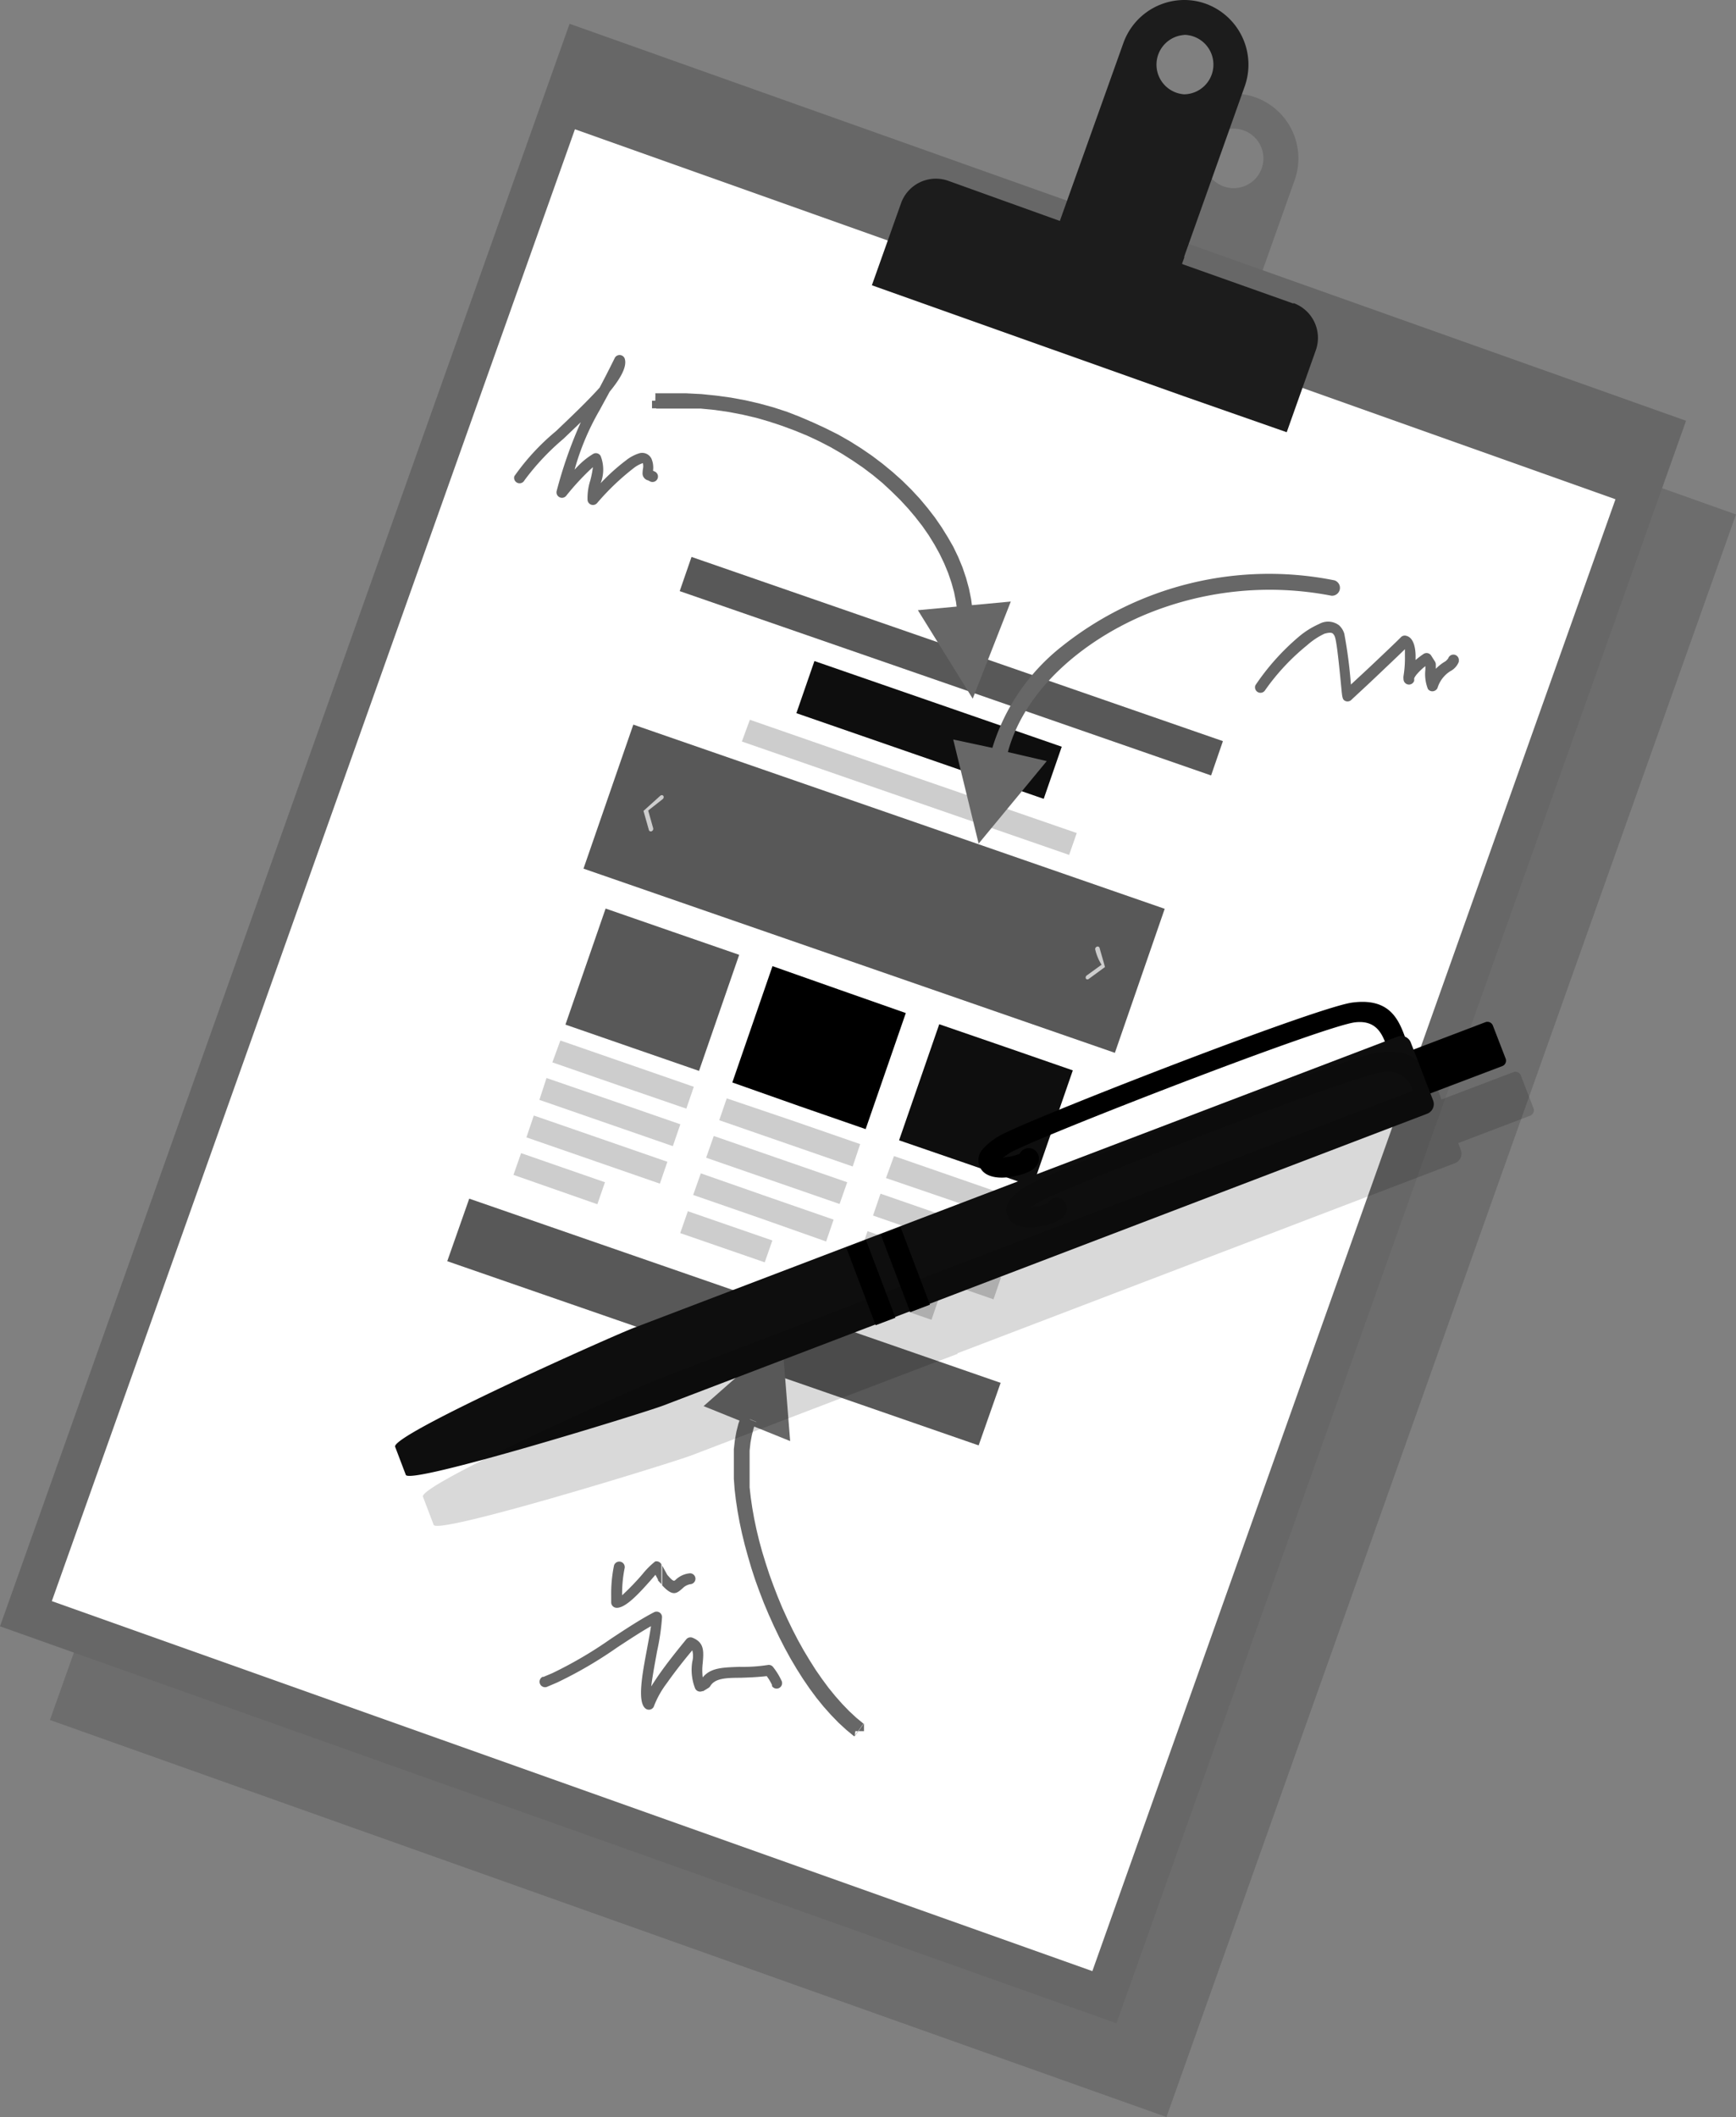
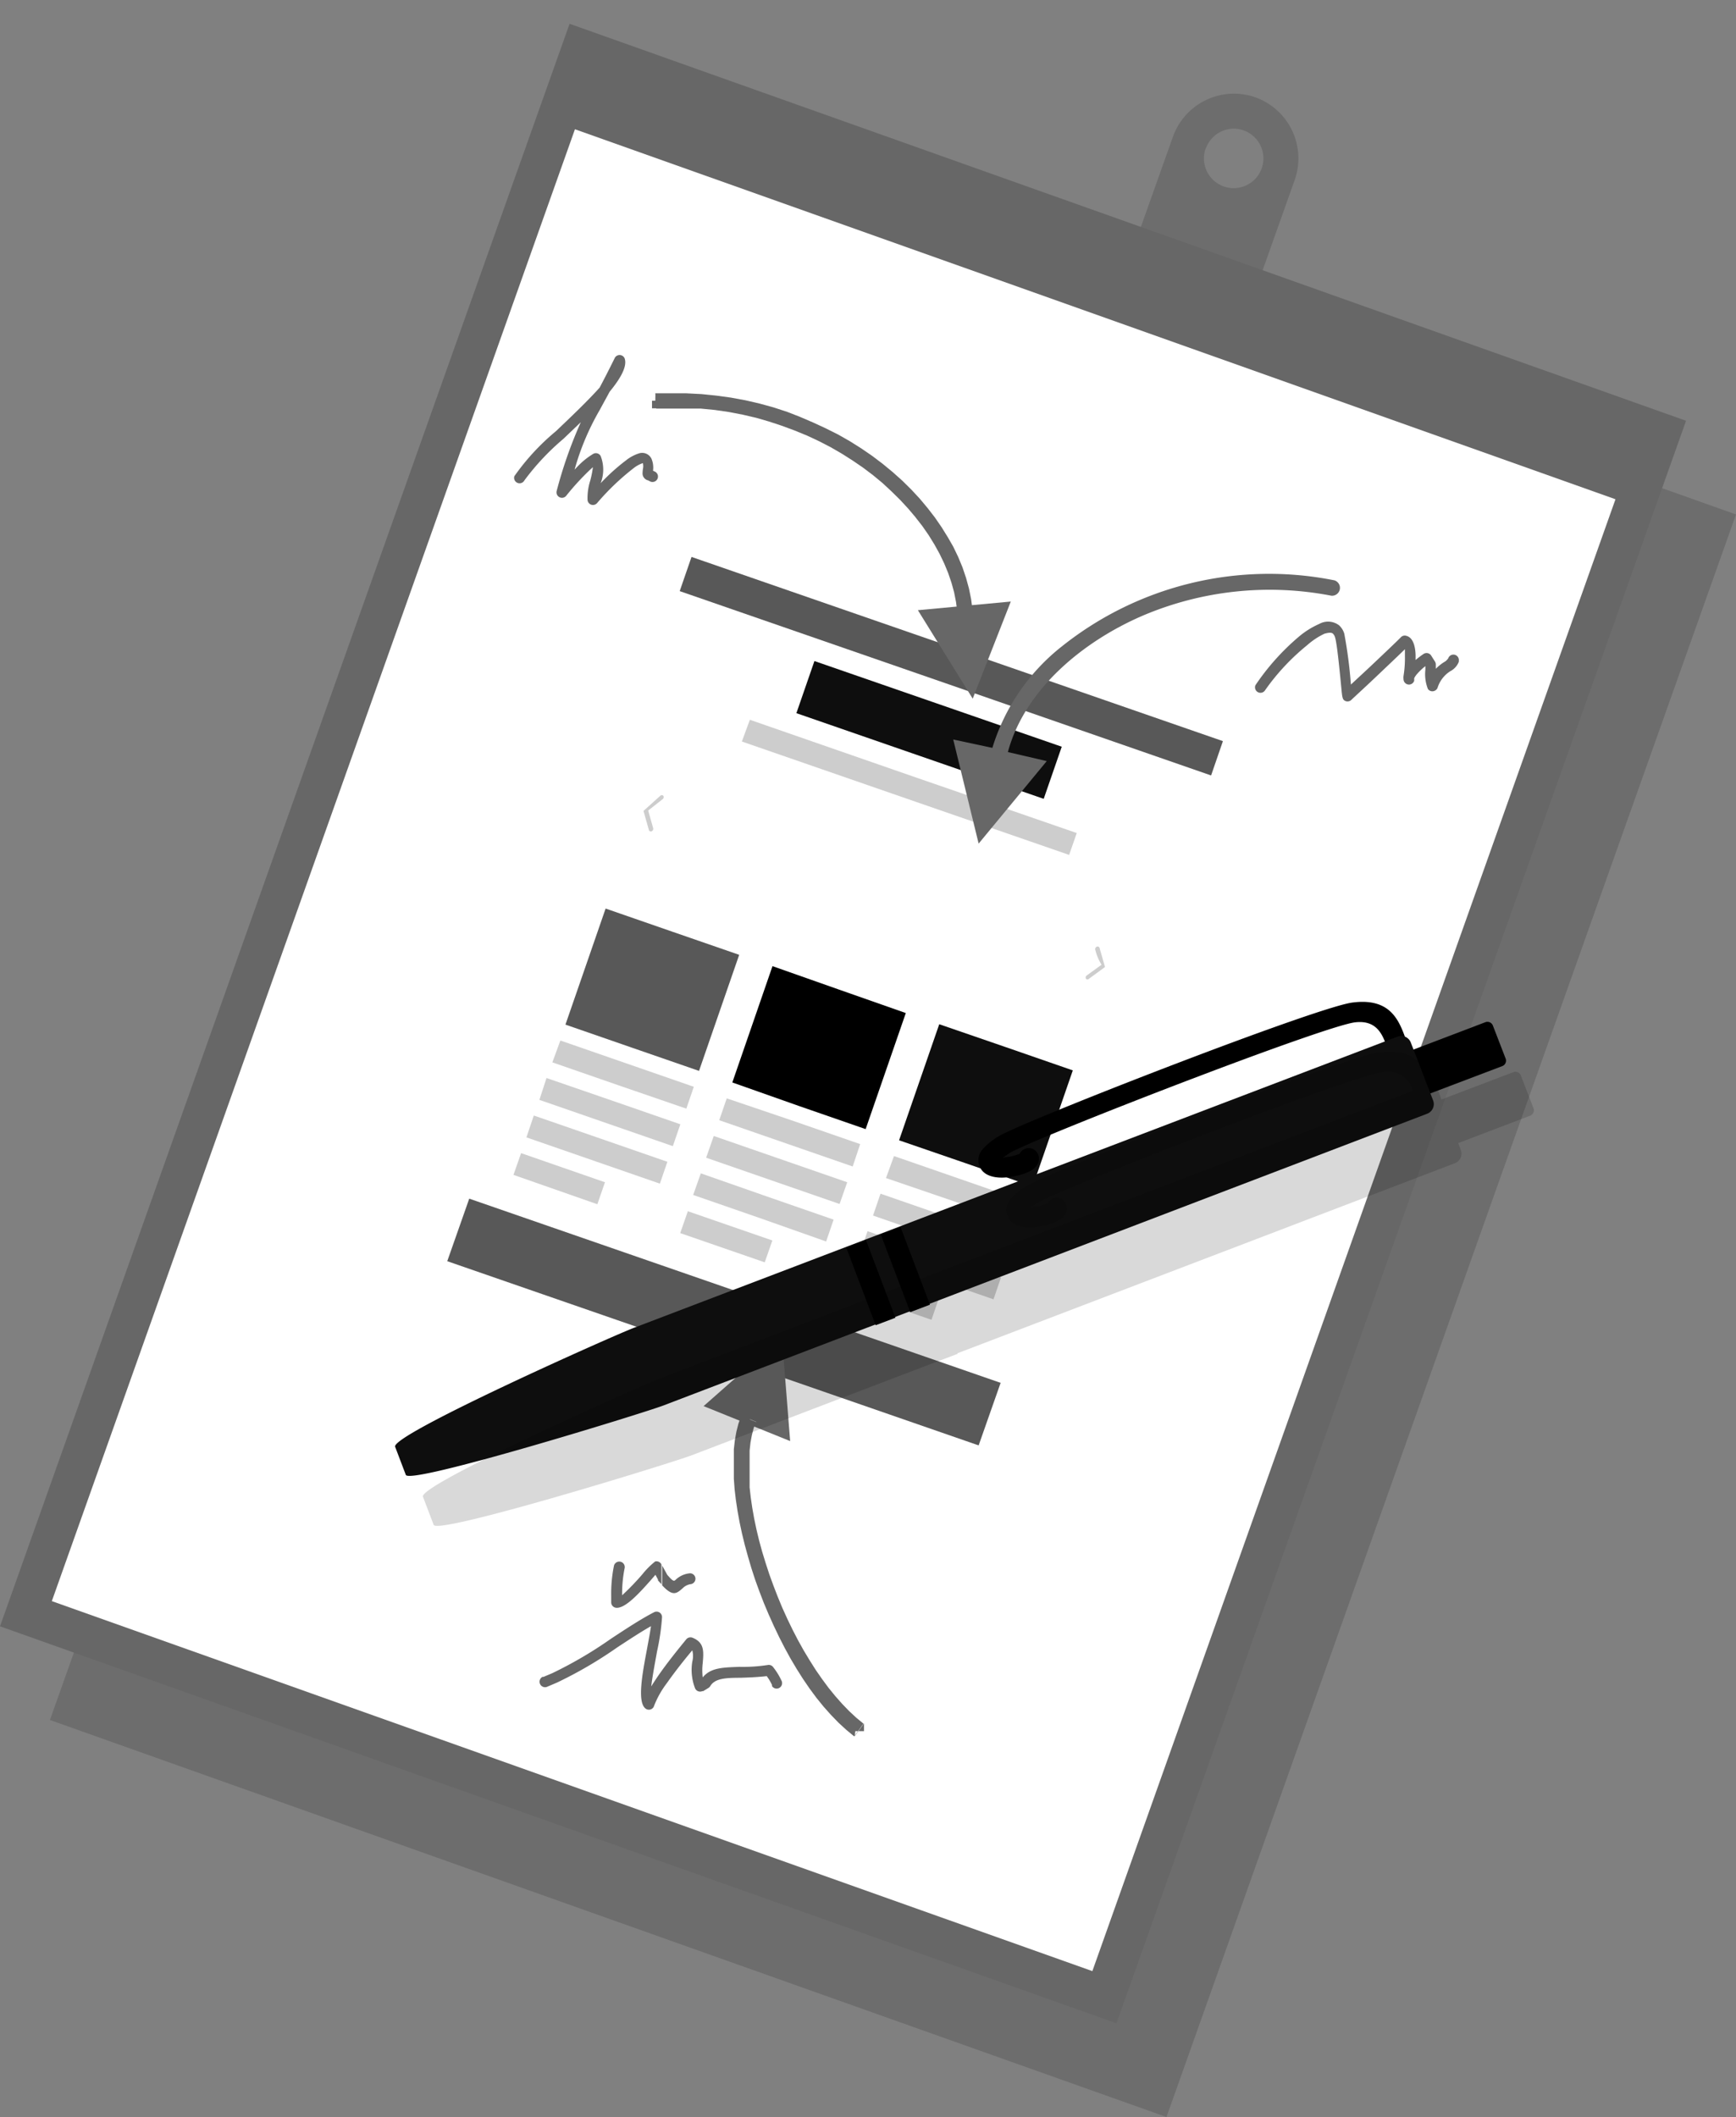
<svg xmlns="http://www.w3.org/2000/svg" viewBox="0 0 136.59 166.53">
  <rect x="0" y="0" width="136.59" height="166.53" fill="#808080" stroke="none" />
  <defs>
    <style>.cls-1{opacity:0.15;isolation:isolate;}.cls-2{fill:#676767;}.cls-3{fill:#fff;}.cls-4{fill:#1c1c1c;}.cls-5{fill:#585858;}.cls-6{fill:#0e0e0e;}.cls-7{fill:#cdcdcd;}</style>
  </defs>
  <title>アセット 1</title>
  <g id="レイヤー_2" data-name="レイヤー 2">
    <g id="レイヤー_1-2" data-name="レイヤー 1">
      <g id="レイヤー_2-2" data-name="レイヤー 2">
        <g id="Objects">
          <path class="cls-1" d="M97.46,26.56l4.41-12.41a5.1,5.1,0,0,0-3.09-6.49h0a5,5,0,0,0-1.7-.29,5.1,5.1,0,0,0-4.79,3.38L87.88,23.16,48.75,9.24,3.93,135.3l87.85,31.23L136.59,40.47ZM94.88,11.67a2.34,2.34,0,0,1,2.2-1.55,2.29,2.29,0,0,1,.78.14,2.34,2.34,0,1,1-3,1.42Z" />
          <rect class="cls-2" x="-0.57" y="33.9" width="133.79" height="93.23" transform="translate(-31.75 116.04) rotate(-70.43)" />
          <rect class="cls-3" x="4.15" y="39.17" width="122.88" height="86.89" transform="translate(-34.22 116.74) rotate(-70.43)" />
-           <path class="cls-4" d="M101.77,23.88l-8.62-3.06V31.17L101.24,34l2.29-6.45a2.91,2.91,0,0,0-1.76-3.71Zm-8.62-3.63L97.94,6.78A5.1,5.1,0,0,0,94.86.29h0A5,5,0,0,0,93.15,0V2.74a2.3,2.3,0,0,1,.78.14,2.34,2.34,0,0,1-.78,4.54Zm0,.57L93,20.76l.18-.5V7.42a2.34,2.34,0,0,1,0-4.67V0a5.1,5.1,0,0,0-4.79,3.38l-5,14L74.6,14.22A2.91,2.91,0,0,0,70.89,16L68.6,22.44l24.55,8.73Z" />
          <path class="cls-3" d="M54.41,43.81l20.9,7.24L96.22,58.3,86.62,86,77,113.7l-20.91-7.25-20.9-7.24,9.6-27.7Z" />
          <path class="cls-5" d="M54.41,43.81l20.9,7.24L96.22,58.3,95.29,61,74.38,53.74,53.48,46.5Z" />
          <path class="cls-6" d="M64.08,52l9.73,3.37,9.73,3.37-1.42,4.1-9.73-3.37L62.66,56.1Z" />
-           <path class="cls-5" d="M49.83,57l20.9,7.24,20.91,7.25L87.72,82.82,66.81,75.57l-20.9-7.24Z" />
          <path class="cls-7" d="M58.37,58.33l12.87,4.46,12.88,4.46.6-1.72L71.84,61.08,59,56.62Z" />
          <path class="cls-5" d="M44.49,80.6l5.25,1.82L55,84.24l3.16-9.13L52.9,73.29l-5.25-1.82Z" />
          <path d="M57.62,85.15,62.86,87l5.25,1.82,3.16-9.13L66,77.84,60.78,76Z" />
          <path class="cls-6" d="M70.74,89.7,76,91.51l5.25,1.82,3.16-9.13-5.25-1.82L73.9,80.57Z" />
          <path class="cls-5" d="M36.92,94.29l20.9,7.24,20.91,7.25L77,113.7l-20.91-7.25-20.9-7.24Z" />
          <path class="cls-7" d="M43.46,83.57l5.25,1.82L54,87.21l.59-1.72-5.25-1.82-5.25-1.82Z" />
          <path class="cls-7" d="M42.44,86.52l5.25,1.82,5.25,1.82.59-1.72-5.25-1.82L43,84.8Z" />
          <path class="cls-7" d="M41.42,89.47l5.25,1.82,5.25,1.82.59-1.72-5.25-1.82L42,87.75Z" />
          <path class="cls-7" d="M40.4,92.42,47,94.73,47.6,93,41,90.71Z" />
          <path class="cls-7" d="M56.59,88.12l5.25,1.82,5.25,1.82L67.68,90l-5.25-1.82L57.18,86.4Z" />
          <path class="cls-7" d="M55.56,91.07l5.25,1.82,5.25,1.82.6-1.71-5.25-1.82-5.25-1.82Z" />
          <path class="cls-7" d="M54.54,94l5.25,1.82L65,97.66l.59-1.72-5.25-1.82-5.2-1.82Z" />
          <path class="cls-7" d="M53.52,97l6.65,2.3.6-1.72-6.65-2.3Z" />
          <path class="cls-7" d="M69.71,92.67,75,94.48l5.25,1.82.59-1.72-5.25-1.82-5.25-1.82Z" />
          <path class="cls-7" d="M68.69,95.62l5.25,1.82,5.25,1.82.59-1.72-5.25-1.82L69.28,93.9Z" />
          <path class="cls-7" d="M67.67,98.57l5.25,1.82,5.25,1.82.59-1.72-5.25-1.82-5.25-1.82Z" />
          <path class="cls-7" d="M66.64,101.52l6.65,2.3.59-1.72-6.65-2.3Z" />
          <path class="cls-7" d="M86.18,74.72a.2.2,0,0,1,.12-.25.16.16,0,0,1,.21.08v0c.14.51.29,1,.43,1.52h0L85.67,77a.16.16,0,0,1-.22,0l0,0a.2.2,0,0,1,.06-.27l1.16-.84A4,4,0,0,1,86.18,74.72Z" />
          <path class="cls-7" d="M51.95,62.6a.17.17,0,0,1,.24,0h0a.2.2,0,0,1-.06.27L51,63.76l.39,1.38a.21.21,0,0,1-.12.25.16.16,0,0,1-.21-.08v0l-.43-1.52h0Z" />
          <path class="cls-2" d="M104.75,46.86a.62.62,0,0,0,.24-1.21h0a26.15,26.15,0,0,0-21.42,5.18,16.19,16.19,0,0,0-5.49,8L75,58.17l2,8.19,5.36-6.49-3.06-.71c1.35-5,6-8.73,10.54-10.7A25.5,25.5,0,0,1,104.75,46.86Z" />
          <path class="cls-2" d="M51.57,30.92l.07,1.2H51.3v-.6h.26ZM76.51,48l-1.19.11-.1-.76-.15-.76-.21-.76-.26-.76-.31-.75-.36-.75-.41-.74-.45-.73-.5-.72L72,40.65,71.45,40l-.63-.68-.67-.66L69.44,38l-.75-.62-.78-.59-.82-.56-.85-.54-.88-.51-.91-.47-.94-.44-1-.41-1-.37-1-.33-1-.29-1.07-.25-1.09-.21-1.1-.16-1.12-.11-1.13,0H51.63l-.07-1.2H54l1.19.06,1.17.12,1.16.16,1.14.21,1.12.26,1.09.3,1.07.35,1,.39,1,.43,1,.46,1,.5.93.53.89.56.86.59.82.62.79.65.75.67.71.7.67.72.62.74.58.75.53.77.49.79L75,43l.39.81.34.82.28.83.23.84.17.84.11.84Zm.05,7-4.34-7,7.31-.68-3,7.65Zm-1.25-6.87,1.2-.13v.37H75.6v-.25Z" />
          <path class="cls-2" d="M67.25,136.57l.73-1h0v.61H67.3ZM58.36,111.4l1.11.45-.17.49-.14.54-.11.59-.07.64v2.14l0,.75.09.8.12.82.15.84.18.86.21.87.24.88.27.88.29.89.32.88.34.88.36.87.39.86.41.85.43.83.45.81.47.78.48.76.5.72.51.69.53.65.54.61.55.57.56.52.57.47-.73,1-.63-.52-.61-.56-.59-.61-.58-.65-.56-.69-.54-.73-.52-.76-.5-.79-.48-.81-.46-.84-.44-.86-.42-.88-.4-.89-.38-.9-.35-.91-.33-.91-.3-.92-.27-.92-.25-.91-.22-.9-.19-.89-.16-.88-.13-.86-.1-.85-.06-.82V114l.08-.71.12-.67.16-.63.21-.59Zm3.16-6.23.65,8.19-6.81-2.75,6.16-5.43Zm-2,6.68-1.11-.45v-.08h.59v.54Z" />
          <path class="cls-2" d="M41.26,37.79a.43.43,0,0,1-.79-.33,18.1,18.1,0,0,1,3.27-3.54c1.21-1.15,2.52-2.4,3.44-3.43.32-.6.7-1.34,1.17-2.29a.43.43,0,0,1,.8,0c.21.62-.31,1.55-1.18,2.61-.3.56-.55,1-.76,1.4a20,20,0,0,0-2,4.73l.24-.25a5.77,5.77,0,0,1,1.25-1,.43.43,0,0,1,.56.18,2.94,2.94,0,0,1,0,2.14,16,16,0,0,1,2-1.8,3.17,3.17,0,0,1,1-.54.81.81,0,0,1,1,.42,1.77,1.77,0,0,1,.12.94h0l.13.06a.43.43,0,0,1-.34.79l0,0L51,37.79h0a.56.56,0,0,1-.35-.24c-.12-.18-.1-.31-.07-.63h0a1,1,0,0,0,0-.49h0a2.4,2.4,0,0,0-.73.4A19.41,19.41,0,0,0,47,39.55a.44.44,0,0,1-.29.17.43.43,0,0,1-.48-.37,4.49,4.49,0,0,1,.21-1.54,7.5,7.5,0,0,0,.21-1.06c-.16.14-.34.31-.53.5A19.89,19.89,0,0,0,44.55,39h0a.43.43,0,0,1-.75-.38,34.61,34.61,0,0,1,1.9-5.41l-1.37,1.31A19.23,19.23,0,0,0,41.26,37.79Z" />
          <path class="cls-2" d="M43.09,132.67a.43.43,0,1,1-.41-.76l.08,0,.69-.29a32.43,32.43,0,0,0,4.62-2.71c1.2-.79,2.37-1.56,3.4-2.09a.43.43,0,0,1,.62.38,17.72,17.72,0,0,1-.39,2.69c-.18,1-.37,2-.46,2.77.14-.23.3-.47.46-.71.77-1.13,1.76-2.34,2.3-3a.43.43,0,0,1,.49-.12h0c.94.38.88,1.08.8,2a4.7,4.7,0,0,0,0,1.12c.62-.75,1.5-.78,2.89-.83a12.78,12.78,0,0,0,2.26-.15.43.43,0,0,1,.4.18,5.85,5.85,0,0,1,.35.5,5.09,5.09,0,0,1,.28.52.43.43,0,0,1-.73.46l0-.09a4.4,4.4,0,0,0-.24-.44l-.17-.25c-.81.09-1.5.11-2.09.13-1.24,0-2,.07-2.36.66h0a.42.42,0,0,1-.14.14l-.41.25h-.07a.43.43,0,0,1-.57-.22h0a4,4,0,0,1-.22-2.1,1.76,1.76,0,0,0,0-.89c-.55.65-1.34,1.64-2,2.58a7.42,7.42,0,0,0-1,1.77.44.44,0,0,1-.08.16.43.43,0,0,1-.6.07c-.67-.52-.25-2.74.12-4.7.12-.66.24-1.28.31-1.78-.83.47-1.72,1.06-2.64,1.66a32.87,32.87,0,0,1-4.76,2.78Z" />
          <path class="cls-2" d="M52.09,123.13l.41.75c.47.55.53.5.64.41a1.86,1.86,0,0,1,1.16-.53.43.43,0,0,1,.08.85,1.12,1.12,0,0,0-.67.33c-.48.42-.77.67-1.61-.23v-1.58Zm-3.79.07a.43.43,0,1,1,.85.14,10.09,10.09,0,0,0-.2,2.15,20,20,0,0,0,1.6-1.66,6.34,6.34,0,0,1,1-1,.43.43,0,0,1,.49.23h0v1.56l-.27-.3h0v-.07l-.2-.37-.39.45c-.84.94-2,2.25-2.73,2.14h0a.43.43,0,0,1-.36-.42v-.51A11,11,0,0,1,48.3,123.2Z" />
          <path class="cls-2" d="M99.55,54.28a.43.43,0,0,1-.77-.38,18.57,18.57,0,0,1,3.42-3.82,6.61,6.61,0,0,1,1.6-1,1.43,1.43,0,0,1,1.56.11,1.46,1.46,0,0,1,.41.66,36.46,36.46,0,0,1,.52,4l1.4-1.3c1.06-1,2.19-2.07,2.53-2.42a.42.42,0,0,1,.41-.12h0c.53.12.73.78.75,1.54h0v.37a6.79,6.79,0,0,1,.63-.48.43.43,0,0,1,.59.12h0l.31.49a.43.43,0,0,1,.06.22v.34a3.71,3.71,0,0,1,.64-.52h0a.87.87,0,0,0,.34-.31.43.43,0,0,1,.83.21l0,.07a1.42,1.42,0,0,1-.67.74h0a2.38,2.38,0,0,0-1,1.3h0a.41.41,0,0,1-.16.2.43.43,0,0,1-.6-.1h0a3.17,3.17,0,0,1-.2-1.52V52.4a4.62,4.62,0,0,0-.62.58,1.55,1.55,0,0,0-.26.37v.2a.43.43,0,0,1-.84-.13,1,1,0,0,1,0-.24h0a8.76,8.76,0,0,0,.11-1.58h0v-.53c-.51.5-1.39,1.33-2.22,2.12s-1.75,1.63-2,1.87a.43.43,0,0,1-.59,0c-.11-.11-.14-.38-.18-.81-.11-1.11-.34-3.62-.51-4.12a.62.62,0,0,0-.16-.28c-.13-.12-.37-.08-.67,0a5.71,5.71,0,0,0-1.37.91A17.46,17.46,0,0,0,99.55,54.28Z" />
          <path d="M118.46,83.26l-1-2.59a.46.46,0,0,0-.59-.26L101.65,86.2a.46.46,0,0,0-.26.59l1,2.59a.45.45,0,0,0,.58.26h0l15.24-5.78A.46.46,0,0,0,118.46,83.26Z" />
          <path d="M110.65,83a.79.79,0,0,0,.14-.8l-.14-.37h0Zm0-1.17Zm-1.35.94a.79.79,0,0,0,1.35.24V81.86h0c-.55-1.55-1.21-3.38-4.21-3-1.24.14-6.65,2.06-12.38,4.23-7,2.65-14.56,5.7-15.51,6.31a5.15,5.15,0,0,0-1.23,1,1.26,1.26,0,0,0-.25,1.32c.27.78,1.23,1,2.21.89a6.1,6.1,0,0,0,.89-.16,4.44,4.44,0,0,0,.78-.28c.58-.28.9-.71.76-1.25a.79.79,0,0,0-1.48-.16,2.86,2.86,0,0,1-.46.15,4.36,4.36,0,0,1-.65.12.9.9,0,0,0-.23.05l.52-.36c.88-.57,8.29-3.55,15.21-6.17,5.62-2.13,10.89-4,12-4.13,1.74-.2,2.17,1,2.53,2h0l.14.4Zm1.35-.94Z" />
          <path class="cls-6" d="M112.76,86.57,111,82a.81.81,0,0,0-1-.47L49.88,104.45c-1.64.62-19.15,8.42-18.79,9.36l.84,2.21c.31.81,18.63-4.84,20.27-5.46l60.09-22.95A.81.81,0,0,0,112.76,86.57Z" />
          <rect x="67.68" y="97.63" width="1.66" height="6.54" transform="translate(-31.31 30.83) rotate(-20.76)" />
          <rect x="70.4" y="96.6" width="1.66" height="6.54" transform="translate(-30.77 31.73) rotate(-20.76)" />
          <path class="cls-1" d="M120.66,87.19l-1-2.59a.46.46,0,0,0-.59-.26l-5.65,2.15-.22-.58a.8.8,0,0,0-.5-.47c-.54-1.46-1.3-3-4.08-2.68C107.4,82.9,102,84.82,96.26,87c-7,2.65-14.56,5.7-15.51,6.31a5.15,5.15,0,0,0-1.23,1,1.26,1.26,0,0,0-.25,1.32c.27.78,1.23,1,2.21.89a6.1,6.1,0,0,0,.89-.16,4.44,4.44,0,0,0,.78-.28c.58-.28.9-.71.76-1.25a.79.79,0,0,0-1.48-.16,2.86,2.86,0,0,1-.46.15,4.36,4.36,0,0,1-.65.12.89.89,0,0,0-.23.05l.52-.36c.88-.57,8.29-3.55,15.21-6.17,5.62-2.13,10.89-4,12-4.13a2,2,0,0,1,2.34,1.48L52.07,108.38c-1.64.62-19.15,8.42-18.79,9.36l.84,2.21c.31.81,18.63-4.84,20.27-5.46l16.68-6.37h0l1.55-.59h0l1.16-.44h0l1.56-.59v-.05L114.48,91.5a.81.81,0,0,0,.47-1l-.22-.58,5.65-2.15A.46.46,0,0,0,120.66,87.19Z" />
        </g>
      </g>
    </g>
  </g>
</svg>